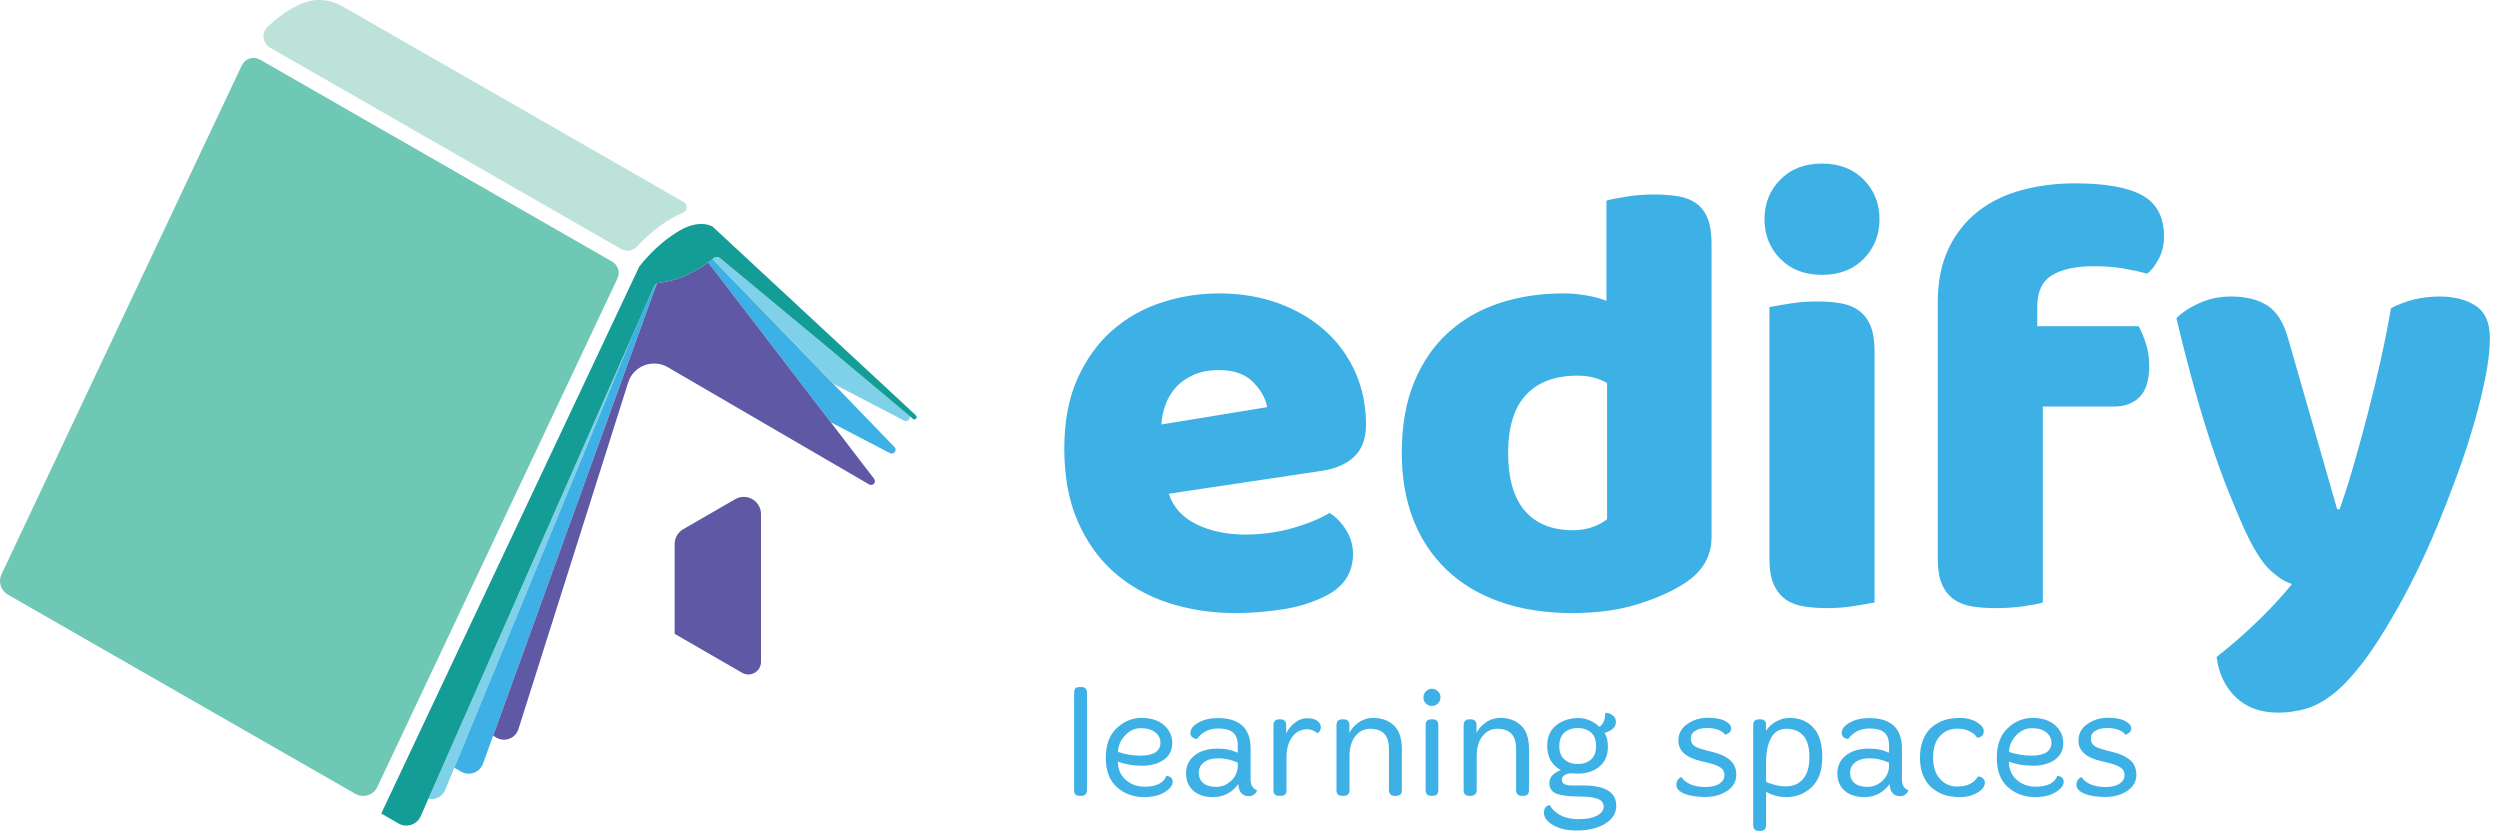
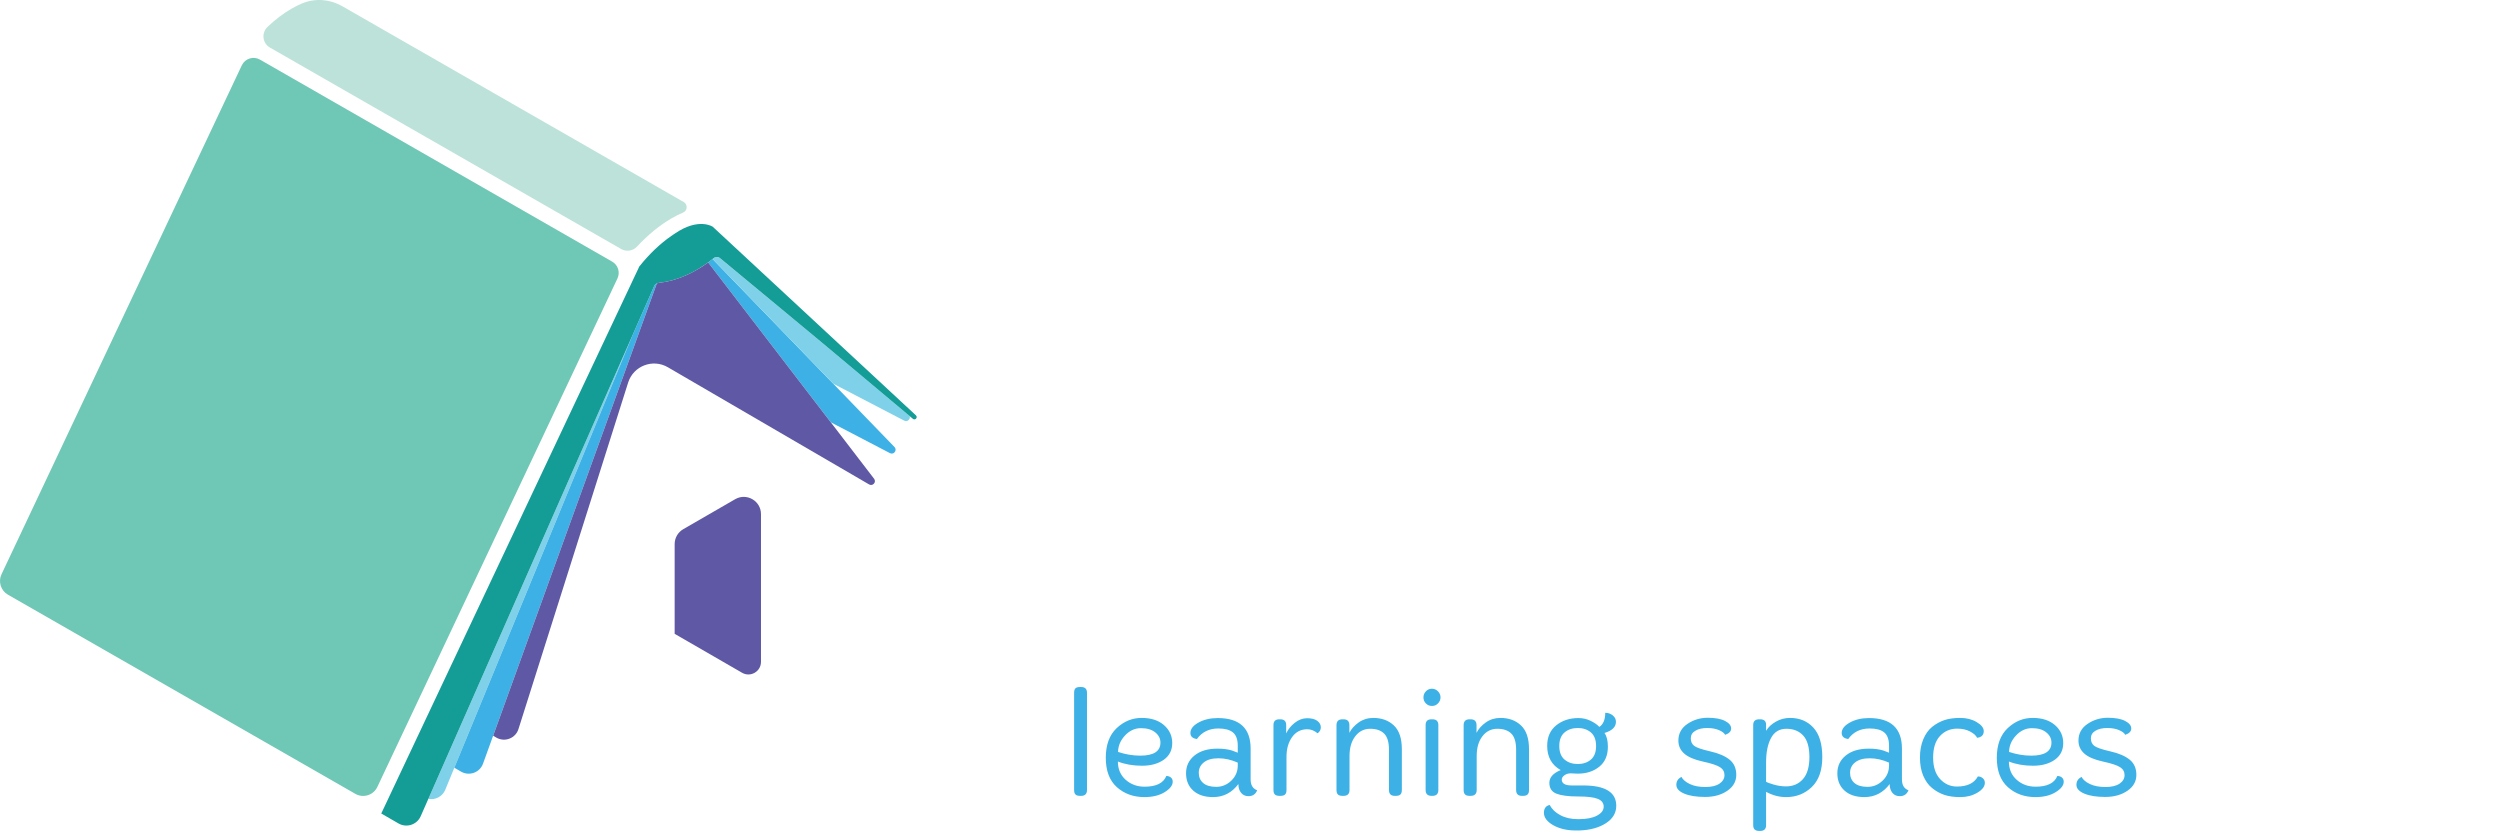
<svg xmlns="http://www.w3.org/2000/svg" width="143px" height="48px" viewBox="0 0 143 48" version="1.1">
  <title>Logo - Color</title>
  <desc>Created with Sketch.</desc>
  <defs />
  <g id="Home-Page-01" stroke="none" stroke-width="1" fill="none" fill-rule="evenodd" transform="translate(-40, -26)">
    <g id="Head">
      <g id="Logo---Color" transform="translate(40, 26)">
-         <path d="M142.421,19.329 C142.421,19.966 142.339,20.703 142.174,21.54 C142.008,22.377 141.79,23.267 141.519,24.21 C141.248,25.153 140.93,26.126 140.564,27.128 C140.198,28.13 139.815,29.114 139.415,30.081 C139.014,31.048 138.602,31.962 138.177,32.822 C137.753,33.683 137.34,34.455 136.939,35.138 C136.279,36.294 135.666,37.237 135.1,37.968 C134.534,38.698 133.992,39.271 133.474,39.683 C132.954,40.095 132.435,40.379 131.917,40.532 C131.398,40.686 130.856,40.762 130.291,40.762 C129.3,40.762 128.498,40.467 127.885,39.878 C127.272,39.288 126.907,38.521 126.789,37.579 C127.543,36.99 128.298,36.335 129.052,35.616 C129.806,34.896 130.49,34.16 131.104,33.405 C130.703,33.288 130.273,33.011 129.813,32.575 C129.353,32.138 128.852,31.319 128.309,30.117 C128.05,29.527 127.773,28.867 127.478,28.136 C127.184,27.405 126.877,26.568 126.559,25.625 C126.241,24.682 125.911,23.603 125.569,22.389 C125.227,21.175 124.867,19.777 124.49,18.198 C124.82,17.868 125.262,17.579 125.816,17.331 C126.37,17.084 126.977,16.96 127.637,16.96 C128.463,16.96 129.146,17.131 129.689,17.473 C130.231,17.815 130.631,18.457 130.891,19.4 L133.685,29.126 L133.827,29.126 C134.11,28.325 134.387,27.452 134.658,26.509 C134.929,25.566 135.194,24.594 135.454,23.591 C135.713,22.59 135.954,21.587 136.179,20.585 C136.403,19.583 136.597,18.599 136.762,17.632 C137.611,17.184 138.542,16.96 139.557,16.96 C140.381,16.96 141.065,17.136 141.608,17.49 C142.15,17.844 142.421,18.457 142.421,19.329 Z M123.782,13.53 C123.782,14.001 123.682,14.425 123.482,14.803 C123.281,15.18 123.063,15.463 122.828,15.651 C122.38,15.534 121.913,15.433 121.431,15.351 C120.947,15.268 120.388,15.227 119.751,15.227 C118.737,15.227 117.947,15.398 117.382,15.74 C116.816,16.081 116.532,16.677 116.532,17.526 L116.532,18.657 L122.332,18.657 C122.474,18.917 122.609,19.241 122.739,19.63 C122.869,20.019 122.934,20.449 122.934,20.921 C122.934,21.746 122.751,22.342 122.386,22.707 C122.019,23.073 121.531,23.255 120.918,23.255 L116.851,23.255 L116.851,34.466 C116.615,34.537 116.243,34.608 115.737,34.679 C115.229,34.75 114.705,34.785 114.163,34.785 C113.644,34.785 113.178,34.75 112.766,34.679 C112.353,34.608 112.005,34.466 111.722,34.254 C111.44,34.042 111.221,33.753 111.068,33.388 C110.914,33.022 110.839,32.545 110.839,31.955 L110.839,17.314 C110.839,16.111 111.045,15.08 111.457,14.219 C111.869,13.358 112.43,12.651 113.137,12.097 C113.845,11.543 114.675,11.136 115.631,10.877 C116.585,10.618 117.605,10.488 118.69,10.488 C120.434,10.488 121.719,10.717 122.545,11.177 C123.37,11.637 123.782,12.421 123.782,13.53 Z M106.075,34.662 C105.567,34.743 105.055,34.785 104.536,34.785 C104.018,34.785 103.551,34.75 103.139,34.679 C102.727,34.608 102.379,34.466 102.096,34.254 C101.813,34.042 101.595,33.753 101.441,33.388 C101.288,33.022 101.212,32.545 101.212,31.955 L101.212,17.561 C101.471,17.514 101.854,17.449 102.361,17.366 C102.868,17.285 103.381,17.243 103.9,17.243 C104.418,17.243 104.884,17.278 105.297,17.349 C105.709,17.42 106.057,17.561 106.34,17.773 C106.623,17.985 106.841,18.274 106.995,18.639 C107.148,19.006 107.224,19.483 107.224,20.072 L107.224,34.466 C106.965,34.514 106.582,34.579 106.075,34.662 Z M101.831,14.803 C101.23,14.19 100.929,13.435 100.929,12.539 C100.929,11.643 101.23,10.889 101.831,10.275 C102.432,9.663 103.228,9.356 104.218,9.356 C105.208,9.356 106.004,9.663 106.606,10.275 C107.207,10.889 107.507,11.643 107.507,12.539 C107.507,13.435 107.207,14.19 106.606,14.803 C106.004,15.416 105.208,15.722 104.218,15.722 C103.228,15.722 102.432,15.416 101.831,14.803 Z M91.924,29.692 C91.735,29.857 91.47,30.005 91.128,30.134 C90.786,30.264 90.404,30.329 89.979,30.329 C88.777,30.329 87.857,29.957 87.22,29.215 C86.584,28.472 86.265,27.37 86.265,25.907 C86.265,24.422 86.607,23.314 87.291,22.583 C87.975,21.852 88.954,21.487 90.227,21.487 C90.886,21.487 91.452,21.629 91.924,21.911 L91.924,29.692 Z M97.901,30.718 L97.901,13.954 C97.901,13.364 97.831,12.887 97.689,12.521 C97.547,12.156 97.335,11.867 97.052,11.655 C96.769,11.443 96.421,11.301 96.009,11.231 C95.596,11.16 95.13,11.124 94.612,11.124 C94.069,11.124 93.539,11.166 93.02,11.248 C92.501,11.331 92.124,11.407 91.888,11.478 L91.888,17.207 C91.606,17.09 91.239,16.99 90.792,16.907 C90.345,16.824 89.884,16.783 89.413,16.783 C88.116,16.783 86.908,16.966 85.788,17.331 C84.668,17.697 83.689,18.257 82.852,19.011 C82.016,19.766 81.361,20.715 80.889,21.859 C80.417,23.002 80.182,24.351 80.182,25.907 C80.182,27.322 80.4,28.59 80.836,29.71 C81.273,30.83 81.91,31.791 82.746,32.592 C83.583,33.394 84.609,34.007 85.823,34.431 C87.037,34.856 88.411,35.068 89.943,35.068 C91.358,35.068 92.607,34.896 93.693,34.555 C94.777,34.213 95.661,33.818 96.345,33.37 C97.382,32.71 97.901,31.826 97.901,30.718 Z M66.429,24.281 C66.452,23.904 66.529,23.532 66.659,23.167 C66.788,22.801 66.983,22.472 67.243,22.177 C67.501,21.882 67.838,21.641 68.251,21.451 C68.663,21.263 69.152,21.168 69.718,21.168 C70.59,21.168 71.251,21.405 71.699,21.876 C72.146,22.348 72.406,22.819 72.477,23.29 L66.429,24.281 Z M77.392,31.673 C77.392,31.201 77.263,30.753 77.004,30.329 C76.744,29.904 76.426,29.574 76.049,29.339 C75.506,29.669 74.805,29.957 73.944,30.205 C73.083,30.452 72.17,30.576 71.204,30.576 C70.166,30.576 69.247,30.382 68.445,29.993 C67.643,29.603 67.113,29.02 66.853,28.242 L75.589,26.934 C76.39,26.816 77.015,26.544 77.463,26.12 C77.911,25.695 78.135,25.082 78.135,24.281 C78.135,23.197 77.929,22.194 77.517,21.275 C77.104,20.355 76.526,19.566 75.783,18.905 C75.041,18.245 74.157,17.726 73.131,17.349 C72.106,16.972 70.967,16.783 69.718,16.783 C68.609,16.783 67.525,16.954 66.465,17.296 C65.403,17.638 64.46,18.168 63.635,18.887 C62.809,19.607 62.144,20.526 61.637,21.646 C61.129,22.766 60.877,24.104 60.877,25.661 C60.877,27.24 61.129,28.62 61.637,29.798 C62.144,30.977 62.84,31.955 63.723,32.733 C64.607,33.512 65.645,34.095 66.836,34.484 C68.026,34.873 69.317,35.068 70.708,35.068 C71.533,35.068 72.418,34.997 73.361,34.856 C74.303,34.714 75.153,34.443 75.908,34.042 C76.898,33.524 77.392,32.733 77.392,31.673 Z" id="Fill-1" fill="#3DB1E5" />
        <path d="M121.818,43.454 C121.564,43.247 121.195,43.088 120.713,42.979 C120.23,42.869 119.924,42.764 119.793,42.663 C119.664,42.563 119.598,42.419 119.598,42.233 C119.598,42.046 119.685,41.901 119.86,41.798 C120.035,41.694 120.258,41.642 120.531,41.642 C120.803,41.642 121.033,41.683 121.219,41.766 C121.406,41.849 121.519,41.938 121.561,42.032 C121.792,41.956 121.908,41.834 121.908,41.669 C121.908,41.503 121.79,41.359 121.556,41.238 C121.323,41.117 120.992,41.056 120.567,41.056 C120.14,41.056 119.754,41.173 119.407,41.407 C119.061,41.641 118.888,41.959 118.888,42.361 C118.888,42.658 118.999,42.904 119.221,43.103 C119.443,43.301 119.798,43.454 120.287,43.56 C120.775,43.666 121.104,43.775 121.272,43.885 C121.441,43.994 121.525,44.145 121.525,44.337 C121.525,44.53 121.432,44.691 121.245,44.821 C121.059,44.951 120.788,45.017 120.433,45.017 C120.078,45.017 119.782,44.961 119.545,44.848 C119.308,44.735 119.149,44.599 119.066,44.44 C118.871,44.534 118.772,44.685 118.772,44.893 C118.772,45.1 118.922,45.267 119.221,45.394 C119.52,45.522 119.919,45.585 120.42,45.585 C120.92,45.585 121.342,45.468 121.685,45.234 C122.029,45.001 122.2,44.697 122.2,44.324 C122.2,43.951 122.073,43.661 121.818,43.454 Z M114.918,43.01 C115.345,43.152 115.768,43.223 116.188,43.223 C116.958,43.223 117.343,42.974 117.343,42.477 C117.343,42.246 117.243,42.051 117.045,41.891 C116.847,41.731 116.574,41.651 116.228,41.651 C115.881,41.651 115.578,41.79 115.318,42.068 C115.057,42.346 114.924,42.66 114.918,43.01 Z M117.938,44.47 C118.009,44.527 118.045,44.608 118.045,44.715 C118.045,44.922 117.892,45.12 117.587,45.31 C117.282,45.499 116.895,45.594 116.428,45.594 C115.801,45.594 115.275,45.404 114.852,45.026 C114.428,44.647 114.217,44.087 114.217,43.347 C114.217,42.607 114.424,42.042 114.839,41.651 C115.253,41.26 115.729,41.065 116.268,41.065 C116.807,41.065 117.233,41.203 117.547,41.478 C117.86,41.753 118.017,42.095 118.017,42.503 C118.017,42.912 117.856,43.23 117.534,43.458 C117.211,43.686 116.795,43.8 116.286,43.8 C115.777,43.8 115.318,43.72 114.909,43.56 C114.909,43.993 115.057,44.34 115.353,44.603 C115.649,44.867 116.01,44.999 116.437,44.999 C117.1,44.999 117.515,44.794 117.68,44.386 C117.781,44.386 117.867,44.415 117.938,44.47 Z M113.133,44.413 C112.926,44.798 112.526,44.99 111.935,44.99 C111.561,44.99 111.242,44.848 110.976,44.564 C110.709,44.279 110.575,43.868 110.575,43.329 C110.575,42.79 110.706,42.38 110.966,42.099 C111.227,41.818 111.555,41.678 111.952,41.678 C112.237,41.678 112.482,41.732 112.689,41.842 C112.896,41.951 113.03,42.071 113.089,42.202 C113.343,42.172 113.471,42.045 113.471,41.819 C113.471,41.636 113.336,41.464 113.067,41.305 C112.797,41.144 112.485,41.065 112.13,41.065 C111.774,41.065 111.473,41.106 111.224,41.189 C110.976,41.272 110.743,41.399 110.526,41.571 C110.31,41.743 110.139,41.981 110.012,42.286 C109.884,42.591 109.821,42.94 109.821,43.334 C109.821,43.727 109.883,44.073 110.007,44.368 C110.132,44.665 110.3,44.9 110.513,45.074 C110.727,45.249 110.959,45.379 111.211,45.465 C111.462,45.551 111.77,45.594 112.134,45.594 C112.499,45.594 112.823,45.509 113.107,45.341 C113.391,45.172 113.533,44.984 113.533,44.777 C113.533,44.67 113.495,44.583 113.417,44.515 C113.341,44.447 113.246,44.413 113.133,44.413 Z M108.053,43.622 C107.68,43.457 107.313,43.374 106.952,43.374 C106.591,43.374 106.313,43.45 106.118,43.605 C105.922,43.759 105.824,43.959 105.824,44.204 C105.824,44.45 105.909,44.645 106.077,44.79 C106.246,44.935 106.495,45.008 106.824,45.008 C107.152,45.008 107.439,44.889 107.685,44.653 C107.931,44.416 108.053,44.129 108.053,43.791 L108.053,43.622 Z M109.164,45.203 C109.075,45.428 108.909,45.541 108.666,45.541 C108.488,45.541 108.348,45.477 108.244,45.35 C108.141,45.223 108.089,45.055 108.089,44.848 C107.716,45.345 107.234,45.594 106.641,45.594 C106.162,45.594 105.785,45.471 105.509,45.225 C105.234,44.98 105.096,44.648 105.096,44.23 C105.096,43.813 105.258,43.474 105.58,43.214 C105.903,42.953 106.339,42.823 106.89,42.823 C107.222,42.823 107.5,42.858 107.725,42.93 C107.908,42.995 108.018,43.036 108.053,43.054 L108.053,42.663 C108.053,42.302 107.961,42.046 107.778,41.895 C107.595,41.744 107.317,41.669 106.943,41.669 C106.416,41.669 106.008,41.87 105.718,42.272 C105.469,42.237 105.345,42.122 105.345,41.926 C105.345,41.702 105.499,41.503 105.807,41.332 C106.115,41.16 106.481,41.073 106.908,41.073 C108.163,41.073 108.791,41.657 108.791,42.823 L108.791,44.582 C108.791,44.907 108.915,45.115 109.164,45.203 Z M103.498,43.303 C103.498,42.74 103.379,42.33 103.143,42.073 C102.906,41.815 102.586,41.686 102.183,41.686 C101.781,41.686 101.486,41.864 101.3,42.22 C101.113,42.574 101.02,43.036 101.02,43.605 L101.02,44.715 C101.079,44.756 101.226,44.811 101.46,44.879 C101.694,44.947 101.929,44.981 102.165,44.981 C102.563,44.981 102.883,44.842 103.13,44.564 C103.375,44.286 103.498,43.865 103.498,43.303 Z M103.724,41.62 C104.065,41.99 104.235,42.552 104.235,43.307 C104.235,44.062 104.035,44.632 103.635,45.017 C103.236,45.401 102.746,45.594 102.165,45.594 C101.769,45.594 101.387,45.493 101.02,45.292 L101.02,47.202 C101.02,47.42 100.908,47.529 100.683,47.529 L100.621,47.529 C100.395,47.529 100.283,47.42 100.283,47.202 L100.283,41.473 C100.283,41.254 100.395,41.144 100.621,41.144 L100.683,41.144 C100.908,41.144 101.02,41.248 101.02,41.455 L101.02,41.802 C101.144,41.595 101.331,41.42 101.58,41.278 C101.828,41.136 102.098,41.065 102.388,41.065 C102.938,41.065 103.384,41.25 103.724,41.62 Z M98.933,43.454 C98.678,43.247 98.31,43.088 97.828,42.979 C97.345,42.869 97.038,42.764 96.908,42.663 C96.778,42.563 96.713,42.419 96.713,42.233 C96.713,42.046 96.8,41.901 96.975,41.798 C97.149,41.694 97.373,41.642 97.646,41.642 C97.917,41.642 98.147,41.683 98.333,41.766 C98.52,41.849 98.634,41.938 98.676,42.032 C98.907,41.956 99.022,41.834 99.022,41.669 C99.022,41.503 98.905,41.359 98.671,41.238 C98.438,41.117 98.107,41.056 97.681,41.056 C97.255,41.056 96.869,41.173 96.522,41.407 C96.176,41.641 96.003,41.959 96.003,42.361 C96.003,42.658 96.113,42.904 96.336,43.103 C96.558,43.301 96.913,43.454 97.401,43.56 C97.89,43.666 98.219,43.775 98.387,43.885 C98.556,43.994 98.64,44.145 98.64,44.337 C98.64,44.53 98.547,44.691 98.36,44.821 C98.174,44.951 97.903,45.017 97.548,45.017 C97.193,45.017 96.896,44.961 96.66,44.848 C96.423,44.735 96.263,44.599 96.18,44.44 C95.984,44.534 95.887,44.685 95.887,44.893 C95.887,45.1 96.037,45.267 96.336,45.394 C96.634,45.522 97.034,45.585 97.535,45.585 C98.035,45.585 98.457,45.468 98.8,45.234 C99.143,45.001 99.315,44.697 99.315,44.324 C99.315,43.951 99.187,43.661 98.933,43.454 Z M89.493,43.449 C89.694,43.618 89.946,43.702 90.248,43.702 C90.549,43.702 90.8,43.618 90.999,43.449 C91.197,43.28 91.296,43.022 91.296,42.672 C91.296,42.323 91.197,42.064 90.999,41.895 C90.8,41.726 90.549,41.642 90.248,41.642 C89.946,41.642 89.694,41.726 89.493,41.895 C89.292,42.064 89.191,42.323 89.191,42.672 C89.191,43.022 89.292,43.28 89.493,43.449 Z M92.45,46.091 C92.45,46.5 92.253,46.831 91.86,47.086 C91.466,47.341 90.961,47.48 90.345,47.503 L90.133,47.503 C89.629,47.503 89.2,47.402 88.845,47.202 C88.49,47 88.312,46.763 88.312,46.491 C88.312,46.361 88.343,46.257 88.405,46.18 C88.467,46.103 88.549,46.059 88.649,46.047 C88.762,46.278 88.96,46.47 89.244,46.624 C89.528,46.778 89.863,46.855 90.248,46.855 L90.31,46.855 C90.754,46.855 91.102,46.787 91.353,46.651 C91.605,46.514 91.731,46.345 91.731,46.14 C91.731,45.936 91.62,45.788 91.398,45.696 C91.176,45.604 90.794,45.558 90.252,45.558 C89.711,45.558 89.304,45.505 89.031,45.399 C88.759,45.292 88.623,45.085 88.623,44.777 C88.623,44.469 88.839,44.226 89.271,44.049 C88.756,43.759 88.499,43.297 88.499,42.663 C88.499,42.16 88.67,41.769 89.013,41.491 C89.357,41.213 89.78,41.073 90.284,41.073 C90.538,41.073 90.773,41.127 90.989,41.234 C91.205,41.34 91.37,41.455 91.482,41.579 C91.707,41.432 91.82,41.162 91.82,40.771 C91.98,40.771 92.121,40.82 92.246,40.918 C92.371,41.016 92.432,41.139 92.432,41.287 C92.432,41.583 92.213,41.796 91.776,41.926 C91.905,42.104 91.971,42.364 91.971,42.707 C91.971,43.211 91.807,43.594 91.478,43.857 C91.149,44.121 90.739,44.253 90.248,44.253 L89.848,44.235 C89.706,44.235 89.585,44.272 89.484,44.346 C89.383,44.42 89.333,44.502 89.333,44.59 C89.333,44.815 89.523,44.928 89.901,44.928 L90.559,44.928 C91.82,44.928 92.45,45.316 92.45,46.091 Z M85.826,41.065 C85.512,41.065 85.233,41.151 84.99,41.322 C84.748,41.494 84.57,41.692 84.458,41.918 L84.458,41.482 C84.458,41.257 84.345,41.144 84.12,41.144 L84.058,41.144 C83.833,41.144 83.72,41.257 83.72,41.482 L83.72,45.185 C83.72,45.304 83.747,45.39 83.801,45.443 C83.853,45.496 83.939,45.523 84.058,45.523 L84.12,45.523 C84.351,45.523 84.467,45.411 84.467,45.185 L84.467,43.241 C84.467,42.773 84.576,42.397 84.795,42.113 C85.014,41.829 85.298,41.686 85.648,41.686 C85.997,41.686 86.263,41.778 86.447,41.962 C86.631,42.145 86.722,42.453 86.722,42.885 L86.722,45.185 C86.722,45.411 86.832,45.523 87.051,45.523 L87.122,45.523 C87.241,45.523 87.326,45.496 87.379,45.443 C87.433,45.39 87.46,45.304 87.46,45.185 L87.46,42.858 C87.46,42.237 87.307,41.783 87.002,41.495 C86.697,41.208 86.305,41.065 85.826,41.065 Z M81.936,41.144 L81.882,41.144 C81.657,41.144 81.545,41.254 81.545,41.473 L81.545,45.185 C81.545,45.411 81.657,45.523 81.882,45.523 L81.936,45.523 C82.16,45.523 82.273,45.411 82.273,45.185 L82.273,41.473 C82.273,41.254 82.16,41.144 81.936,41.144 Z M81.904,39.395 C81.771,39.395 81.657,39.444 81.563,39.542 C81.468,39.639 81.421,39.757 81.421,39.893 C81.421,40.029 81.468,40.144 81.563,40.239 C81.657,40.334 81.773,40.381 81.909,40.381 C82.045,40.381 82.16,40.333 82.255,40.234 C82.35,40.137 82.397,40.022 82.397,39.888 C82.397,39.755 82.349,39.639 82.251,39.542 C82.154,39.444 82.038,39.395 81.904,39.395 Z M78.552,41.065 C78.239,41.065 77.96,41.151 77.718,41.322 C77.475,41.494 77.297,41.692 77.185,41.918 L77.185,41.482 C77.185,41.257 77.072,41.144 76.847,41.144 L76.785,41.144 C76.56,41.144 76.447,41.257 76.447,41.482 L76.447,45.185 C76.447,45.304 76.474,45.39 76.527,45.443 C76.581,45.496 76.667,45.523 76.785,45.523 L76.847,45.523 C77.078,45.523 77.193,45.411 77.193,45.185 L77.193,43.241 C77.193,42.773 77.303,42.397 77.522,42.113 C77.741,41.829 78.025,41.686 78.374,41.686 C78.724,41.686 78.99,41.778 79.174,41.962 C79.357,42.145 79.449,42.453 79.449,42.885 L79.449,45.185 C79.449,45.411 79.559,45.523 79.778,45.523 L79.849,45.523 C79.967,45.523 80.053,45.496 80.106,45.443 C80.16,45.39 80.186,45.304 80.186,45.185 L80.186,42.858 C80.186,42.237 80.034,41.783 79.729,41.495 C79.424,41.208 79.032,41.065 78.552,41.065 Z M75.351,41.234 C75.218,41.133 75.024,41.082 74.769,41.082 C74.514,41.082 74.276,41.171 74.054,41.349 C73.832,41.527 73.671,41.728 73.57,41.953 L73.57,41.473 C73.57,41.254 73.458,41.144 73.233,41.144 L73.179,41.144 C72.954,41.144 72.842,41.254 72.842,41.473 L72.842,45.185 C72.842,45.304 72.869,45.39 72.921,45.443 C72.975,45.496 73.061,45.523 73.179,45.523 L73.25,45.523 C73.369,45.523 73.455,45.496 73.508,45.443 C73.562,45.39 73.588,45.304 73.588,45.185 L73.588,43.285 C73.588,42.835 73.695,42.461 73.908,42.161 C74.121,41.863 74.411,41.713 74.778,41.713 C74.985,41.713 75.18,41.79 75.364,41.944 C75.488,41.861 75.551,41.747 75.551,41.602 C75.551,41.457 75.484,41.334 75.351,41.234 Z M70.8,43.622 C70.427,43.457 70.059,43.374 69.698,43.374 C69.337,43.374 69.059,43.45 68.863,43.605 C68.668,43.759 68.57,43.959 68.57,44.204 C68.57,44.45 68.655,44.645 68.823,44.79 C68.992,44.935 69.241,45.008 69.569,45.008 C69.898,45.008 70.185,44.889 70.431,44.653 C70.676,44.416 70.8,44.129 70.8,43.791 L70.8,43.622 Z M71.91,45.203 C71.821,45.428 71.655,45.541 71.412,45.541 C71.235,45.541 71.094,45.477 70.991,45.35 C70.887,45.223 70.835,45.055 70.835,44.848 C70.462,45.345 69.979,45.594 69.387,45.594 C68.908,45.594 68.531,45.471 68.255,45.225 C67.98,44.98 67.842,44.648 67.842,44.23 C67.842,43.813 68.003,43.474 68.326,43.214 C68.649,42.953 69.086,42.823 69.636,42.823 C69.967,42.823 70.246,42.858 70.471,42.93 C70.655,42.995 70.764,43.036 70.8,43.054 L70.8,42.663 C70.8,42.302 70.708,42.046 70.524,41.895 C70.34,41.744 70.062,41.669 69.689,41.669 C69.162,41.669 68.754,41.87 68.464,42.272 C68.215,42.237 68.091,42.122 68.091,41.926 C68.091,41.702 68.245,41.503 68.552,41.332 C68.861,41.16 69.228,41.073 69.654,41.073 C70.909,41.073 71.536,41.657 71.536,42.823 L71.536,44.582 C71.536,44.907 71.661,45.115 71.91,45.203 Z M63.952,43.01 C64.379,43.152 64.802,43.223 65.222,43.223 C65.992,43.223 66.377,42.974 66.377,42.477 C66.377,42.246 66.278,42.051 66.079,41.891 C65.881,41.731 65.609,41.651 65.262,41.651 C64.916,41.651 64.612,41.79 64.352,42.068 C64.092,42.346 63.959,42.66 63.952,43.01 Z M66.972,44.47 C67.043,44.527 67.079,44.608 67.079,44.715 C67.079,44.922 66.926,45.12 66.621,45.31 C66.316,45.499 65.93,45.594 65.462,45.594 C64.835,45.594 64.309,45.404 63.886,45.026 C63.462,44.647 63.251,44.087 63.251,43.347 C63.251,42.607 63.458,42.042 63.872,41.651 C64.287,41.26 64.764,41.065 65.303,41.065 C65.841,41.065 66.267,41.203 66.581,41.478 C66.895,41.753 67.052,42.095 67.052,42.503 C67.052,42.912 66.89,43.23 66.568,43.458 C66.245,43.686 65.829,43.8 65.32,43.8 C64.811,43.8 64.352,43.72 63.943,43.56 C63.943,43.993 64.092,44.34 64.387,44.603 C64.684,44.867 65.045,44.999 65.471,44.999 C66.134,44.999 66.548,44.794 66.714,44.386 C66.815,44.386 66.901,44.415 66.972,44.47 Z M62.176,39.626 L62.176,45.185 C62.176,45.411 62.064,45.523 61.839,45.523 L61.777,45.523 C61.652,45.523 61.565,45.496 61.515,45.443 C61.464,45.39 61.439,45.304 61.439,45.185 L61.439,39.626 C61.439,39.508 61.464,39.423 61.515,39.373 C61.565,39.322 61.652,39.297 61.777,39.297 L61.839,39.297 C62.064,39.297 62.176,39.407 62.176,39.626 Z" id="Fill-4" fill="#3DB1E5" />
        <path d="M35.018,14.966 L14.871,3.411 C14.496,3.195 14.017,3.346 13.832,3.737 L0.085,32.852 C-0.113,33.27 0.046,33.781 0.448,34.012 L20.323,45.406 C20.544,45.533 20.798,45.562 21.04,45.485 C21.282,45.41 21.475,45.242 21.584,45.012 L35.319,15.925 C35.484,15.576 35.353,15.158 35.018,14.966" id="Fill-6" fill="#6FC7B5" />
        <path d="M38.422,12.485 C38.641,12.358 38.859,12.248 39.076,12.156 C39.331,12.048 39.347,11.692 39.107,11.555 L19.571,0.351 C18.869,-0.051 18.02,-0.115 17.274,0.197 C17.078,0.28 16.878,0.379 16.676,0.496 C16.209,0.766 15.746,1.118 15.304,1.537 C14.943,1.88 15.009,2.474 15.441,2.721 L35.528,14.242 C35.827,14.414 36.205,14.356 36.439,14.103 C37.059,13.434 37.733,12.882 38.422,12.485" id="Fill-9" fill="#BCE2DA" />
        <path d="M42.05,28.555 L39.084,30.268 C38.778,30.444 38.59,30.769 38.59,31.122 L38.59,36.255 L42.447,38.482 C42.928,38.76 43.529,38.413 43.529,37.857 L43.529,29.409 C43.529,28.65 42.708,28.175 42.05,28.555" id="Fill-11" fill="#5F59A5" />
        <path d="M51.175,25.58 L40.76,14.815 C40.709,14.857 40.623,14.926 40.507,15.012 L47.522,24.156 L50.895,25.914 C51.11,26.039 51.335,25.77 51.175,25.58" id="Fill-13" fill="#3DB1E5" />
        <path d="M40.653,14.901 C40.656,14.898 40.659,14.896 40.662,14.894 C40.659,14.896 40.656,14.898 40.653,14.901" id="Fill-15" fill="#7FD1E9" />
-         <path d="M40.586,14.953 C40.589,14.95 40.592,14.948 40.595,14.946 L40.586,14.953 Z" id="Fill-17" fill="#7FD1E9" />
+         <path d="M40.586,14.953 C40.589,14.95 40.592,14.948 40.595,14.946 L40.586,14.953 " id="Fill-17" fill="#7FD1E9" />
        <path d="M52.037,23.804 L47.015,19.596 L47.013,19.594 L41.166,14.751 C41.058,14.678 40.914,14.684 40.813,14.77 C40.813,14.77 40.794,14.787 40.76,14.815 L47.66,21.947 L51.712,24.056 C51.9,24.164 52.087,23.975 52.037,23.804" id="Fill-19" fill="#7FD1E9" />
        <path d="M24.501,45.696 C24.88,45.769 25.278,45.583 25.453,45.213 L36.184,19.165 L24.501,45.696 Z" id="Fill-21" fill="#7FD1E9" />
        <path d="M36.184,19.165 L25.988,43.913 L26.375,44.139 C26.838,44.405 27.43,44.197 27.623,43.698 L37.571,16.212 C37.504,16.241 37.449,16.292 37.42,16.36 L36.184,19.165 Z" id="Fill-23" fill="#3DB1E5" />
        <path d="M40.813,14.77 C40.923,14.676 41.085,14.677 41.195,14.772 L47.014,19.596 L52.234,23.97 C52.37,24.048 52.505,23.869 52.393,23.76 L40.768,12.969 C40.768,12.969 39.969,12.427 38.612,13.353 C38.559,13.388 38.505,13.423 38.451,13.46 L38.457,13.463 L38.439,13.476 L38.432,13.473 C37.771,13.925 37.13,14.534 36.555,15.261 C36.549,15.279 36.543,15.298 36.535,15.315 L21.808,46.532 L22.795,47.102 C23.25,47.364 23.831,47.182 24.055,46.708 L37.42,16.36 C37.457,16.274 37.533,16.213 37.625,16.194 L37.626,16.193 L37.764,16.165 C39.459,15.974 40.813,14.77 40.813,14.77" id="Fill-25" fill="#149C97" />
        <path d="M37.511,16.246 C37.508,16.249 37.505,16.252 37.502,16.255 C37.507,16.25 37.511,16.246 37.516,16.243 C37.515,16.244 37.513,16.245 37.511,16.246" id="Fill-27" fill="#5F59A5" />
        <path d="M50.006,27.395 L40.507,15.011 C40.479,15.032 40.449,15.054 40.417,15.076 C40.412,15.08 40.406,15.084 40.401,15.088 C40.335,15.134 40.264,15.182 40.186,15.233 C40.177,15.239 40.17,15.243 40.161,15.249 C40.127,15.271 40.091,15.294 40.055,15.317 C40.048,15.32 40.043,15.324 40.036,15.328 C39.995,15.354 39.951,15.38 39.906,15.406 C39.897,15.411 39.888,15.417 39.878,15.422 C39.841,15.443 39.803,15.465 39.764,15.487 C39.753,15.493 39.742,15.5 39.73,15.505 C39.683,15.531 39.634,15.558 39.584,15.584 C39.577,15.587 39.569,15.591 39.562,15.595 C39.518,15.617 39.474,15.639 39.429,15.661 C39.415,15.668 39.4,15.674 39.386,15.681 C39.335,15.706 39.283,15.73 39.229,15.753 C39.227,15.754 39.225,15.755 39.224,15.756 C39.169,15.78 39.112,15.803 39.056,15.826 C39.054,15.827 39.053,15.828 39.051,15.828 C38.998,15.85 38.91,15.883 38.856,15.902 C38.847,15.906 38.839,15.909 38.83,15.912 C38.771,15.933 38.711,15.953 38.651,15.972 C38.636,15.977 38.621,15.982 38.606,15.986 C38.557,16.002 38.506,16.016 38.456,16.03 C38.44,16.034 38.425,16.038 38.409,16.042 C38.346,16.059 38.282,16.075 38.218,16.089 C38.207,16.091 38.196,16.093 38.185,16.095 C38.13,16.107 38.075,16.118 38.019,16.127 C38.001,16.13 37.983,16.134 37.966,16.137 C37.899,16.147 37.832,16.157 37.764,16.165 L37.626,16.194 L37.625,16.194 C37.596,16.2 37.57,16.212 37.545,16.226 C37.553,16.221 37.561,16.216 37.571,16.212 L28.207,42.084 L28.392,42.192 C28.882,42.475 29.508,42.223 29.664,41.678 L35.93,21.882 C36.231,20.93 37.338,20.504 38.2,21.006 L49.713,27.71 C49.916,27.828 50.138,27.589 50.006,27.395" id="Fill-29" fill="#5F59A5" />
      </g>
    </g>
  </g>
</svg>